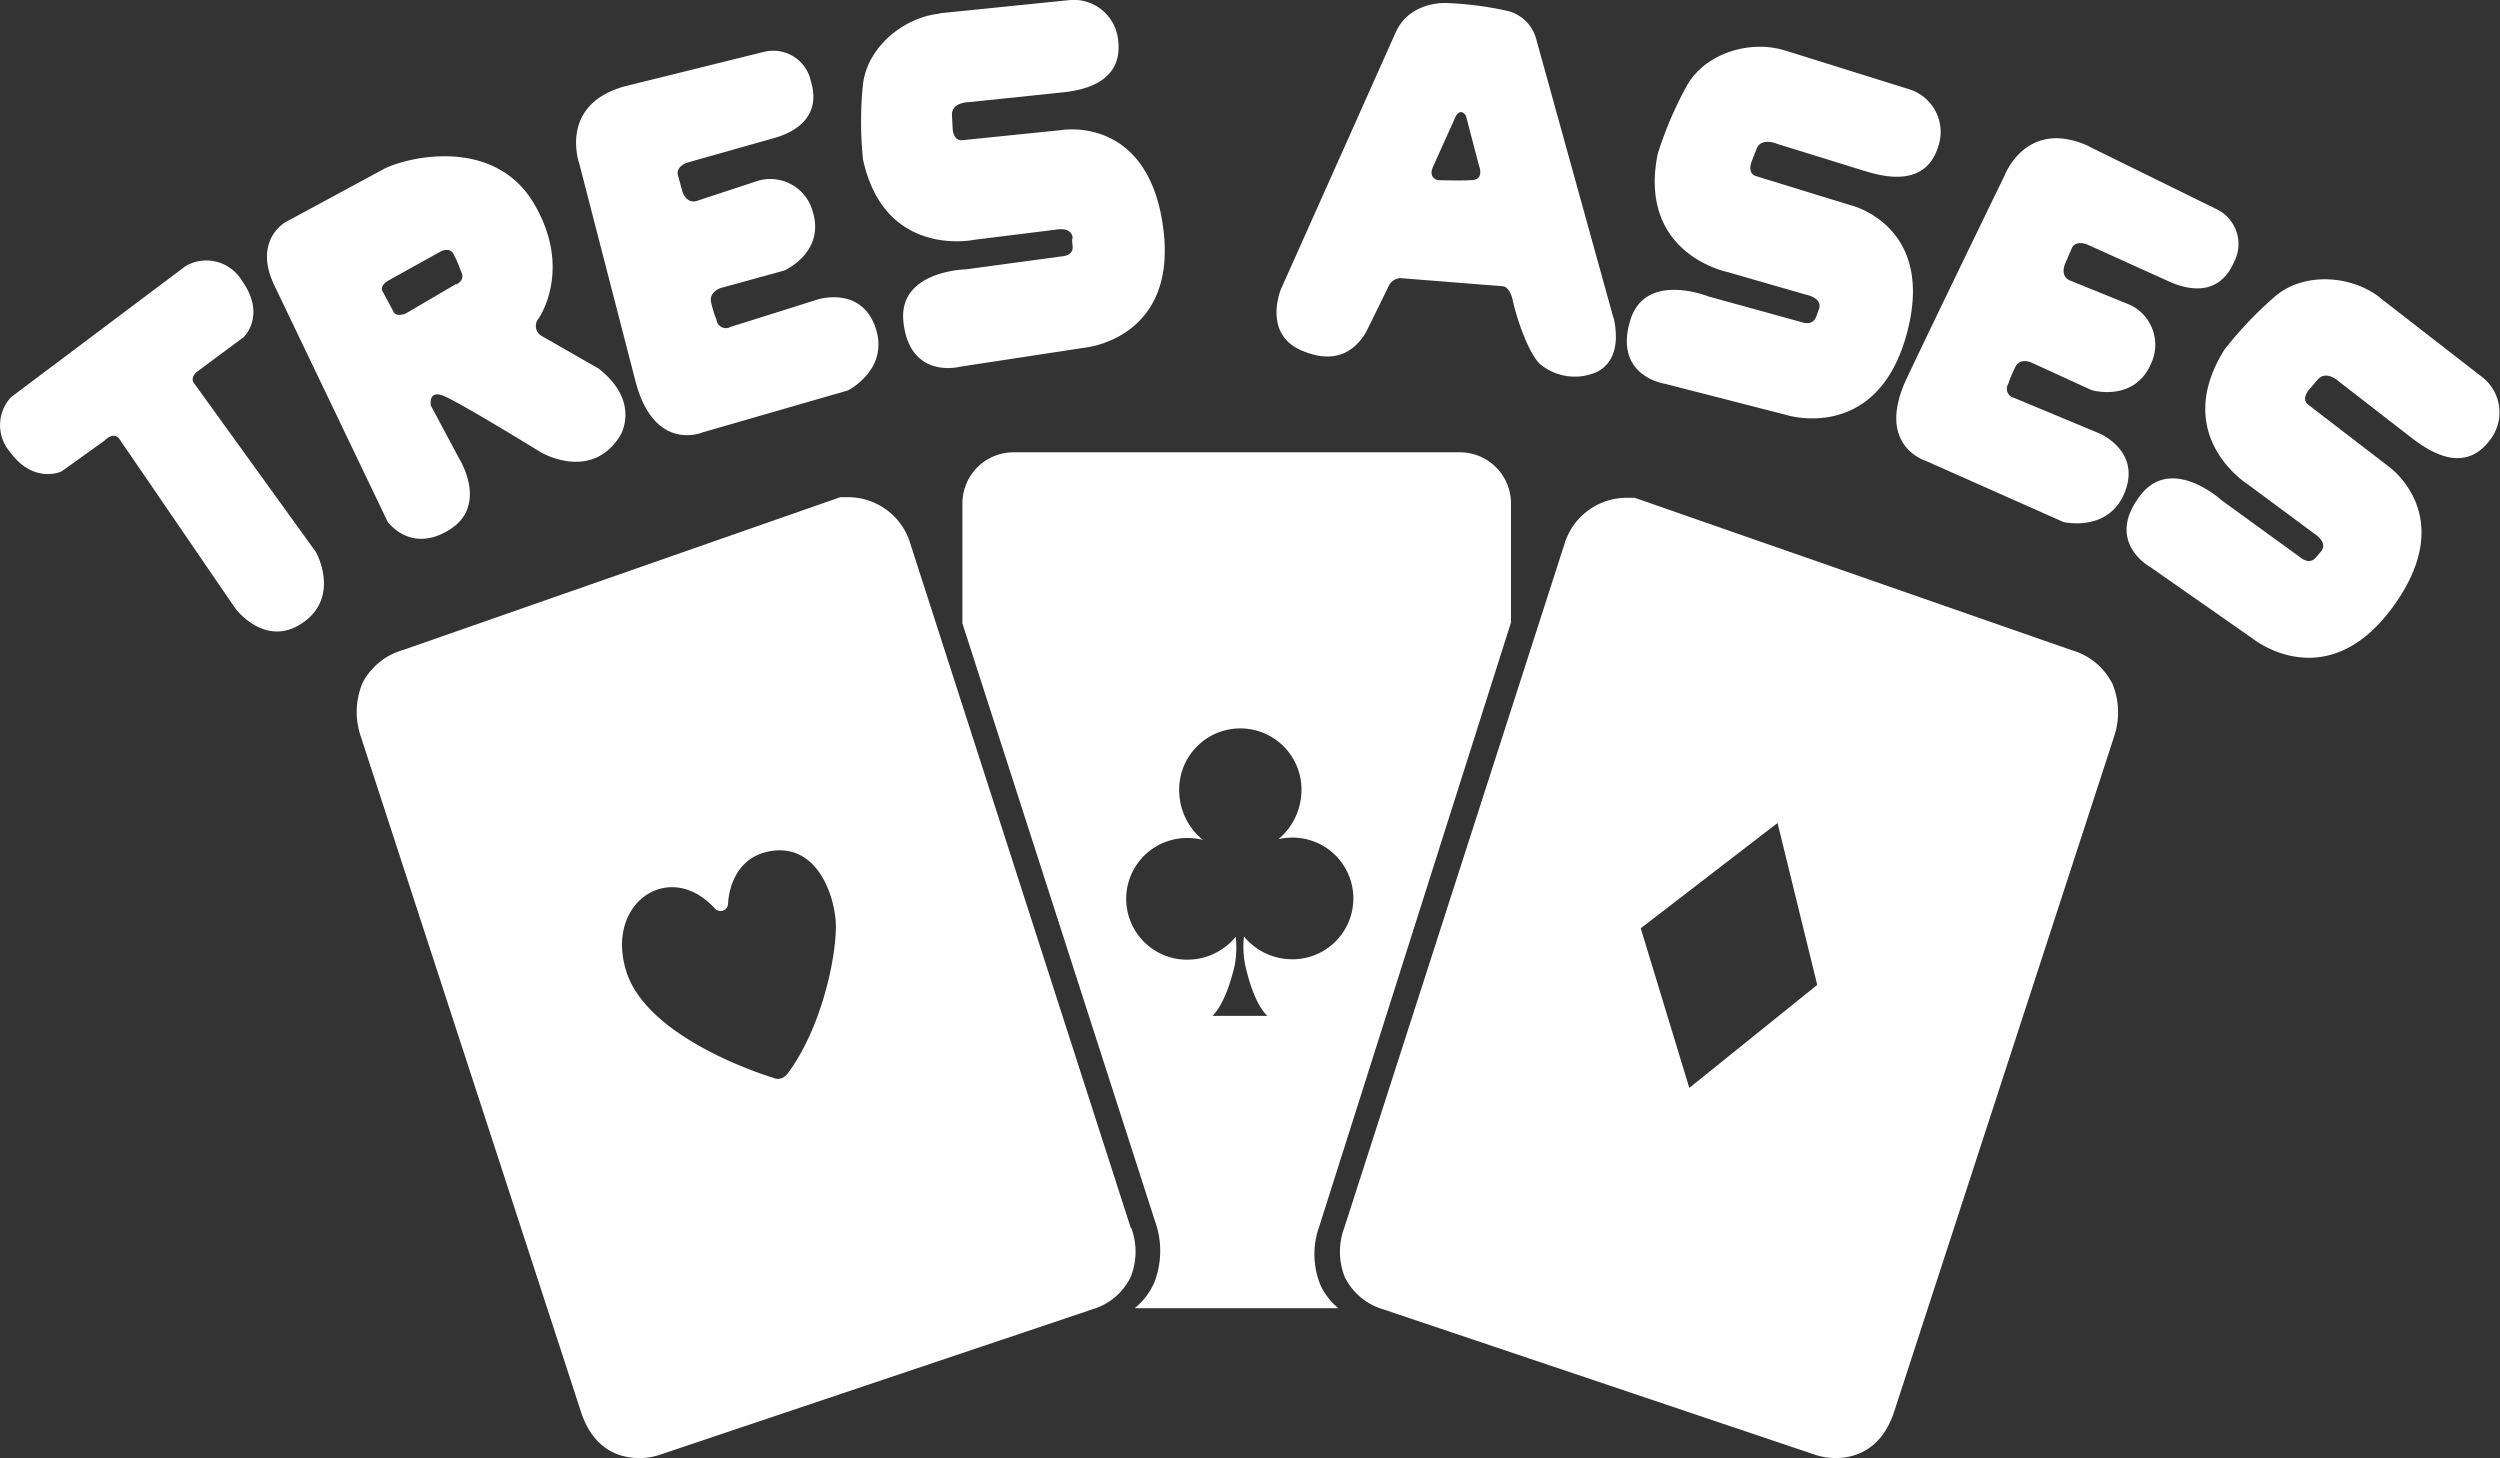
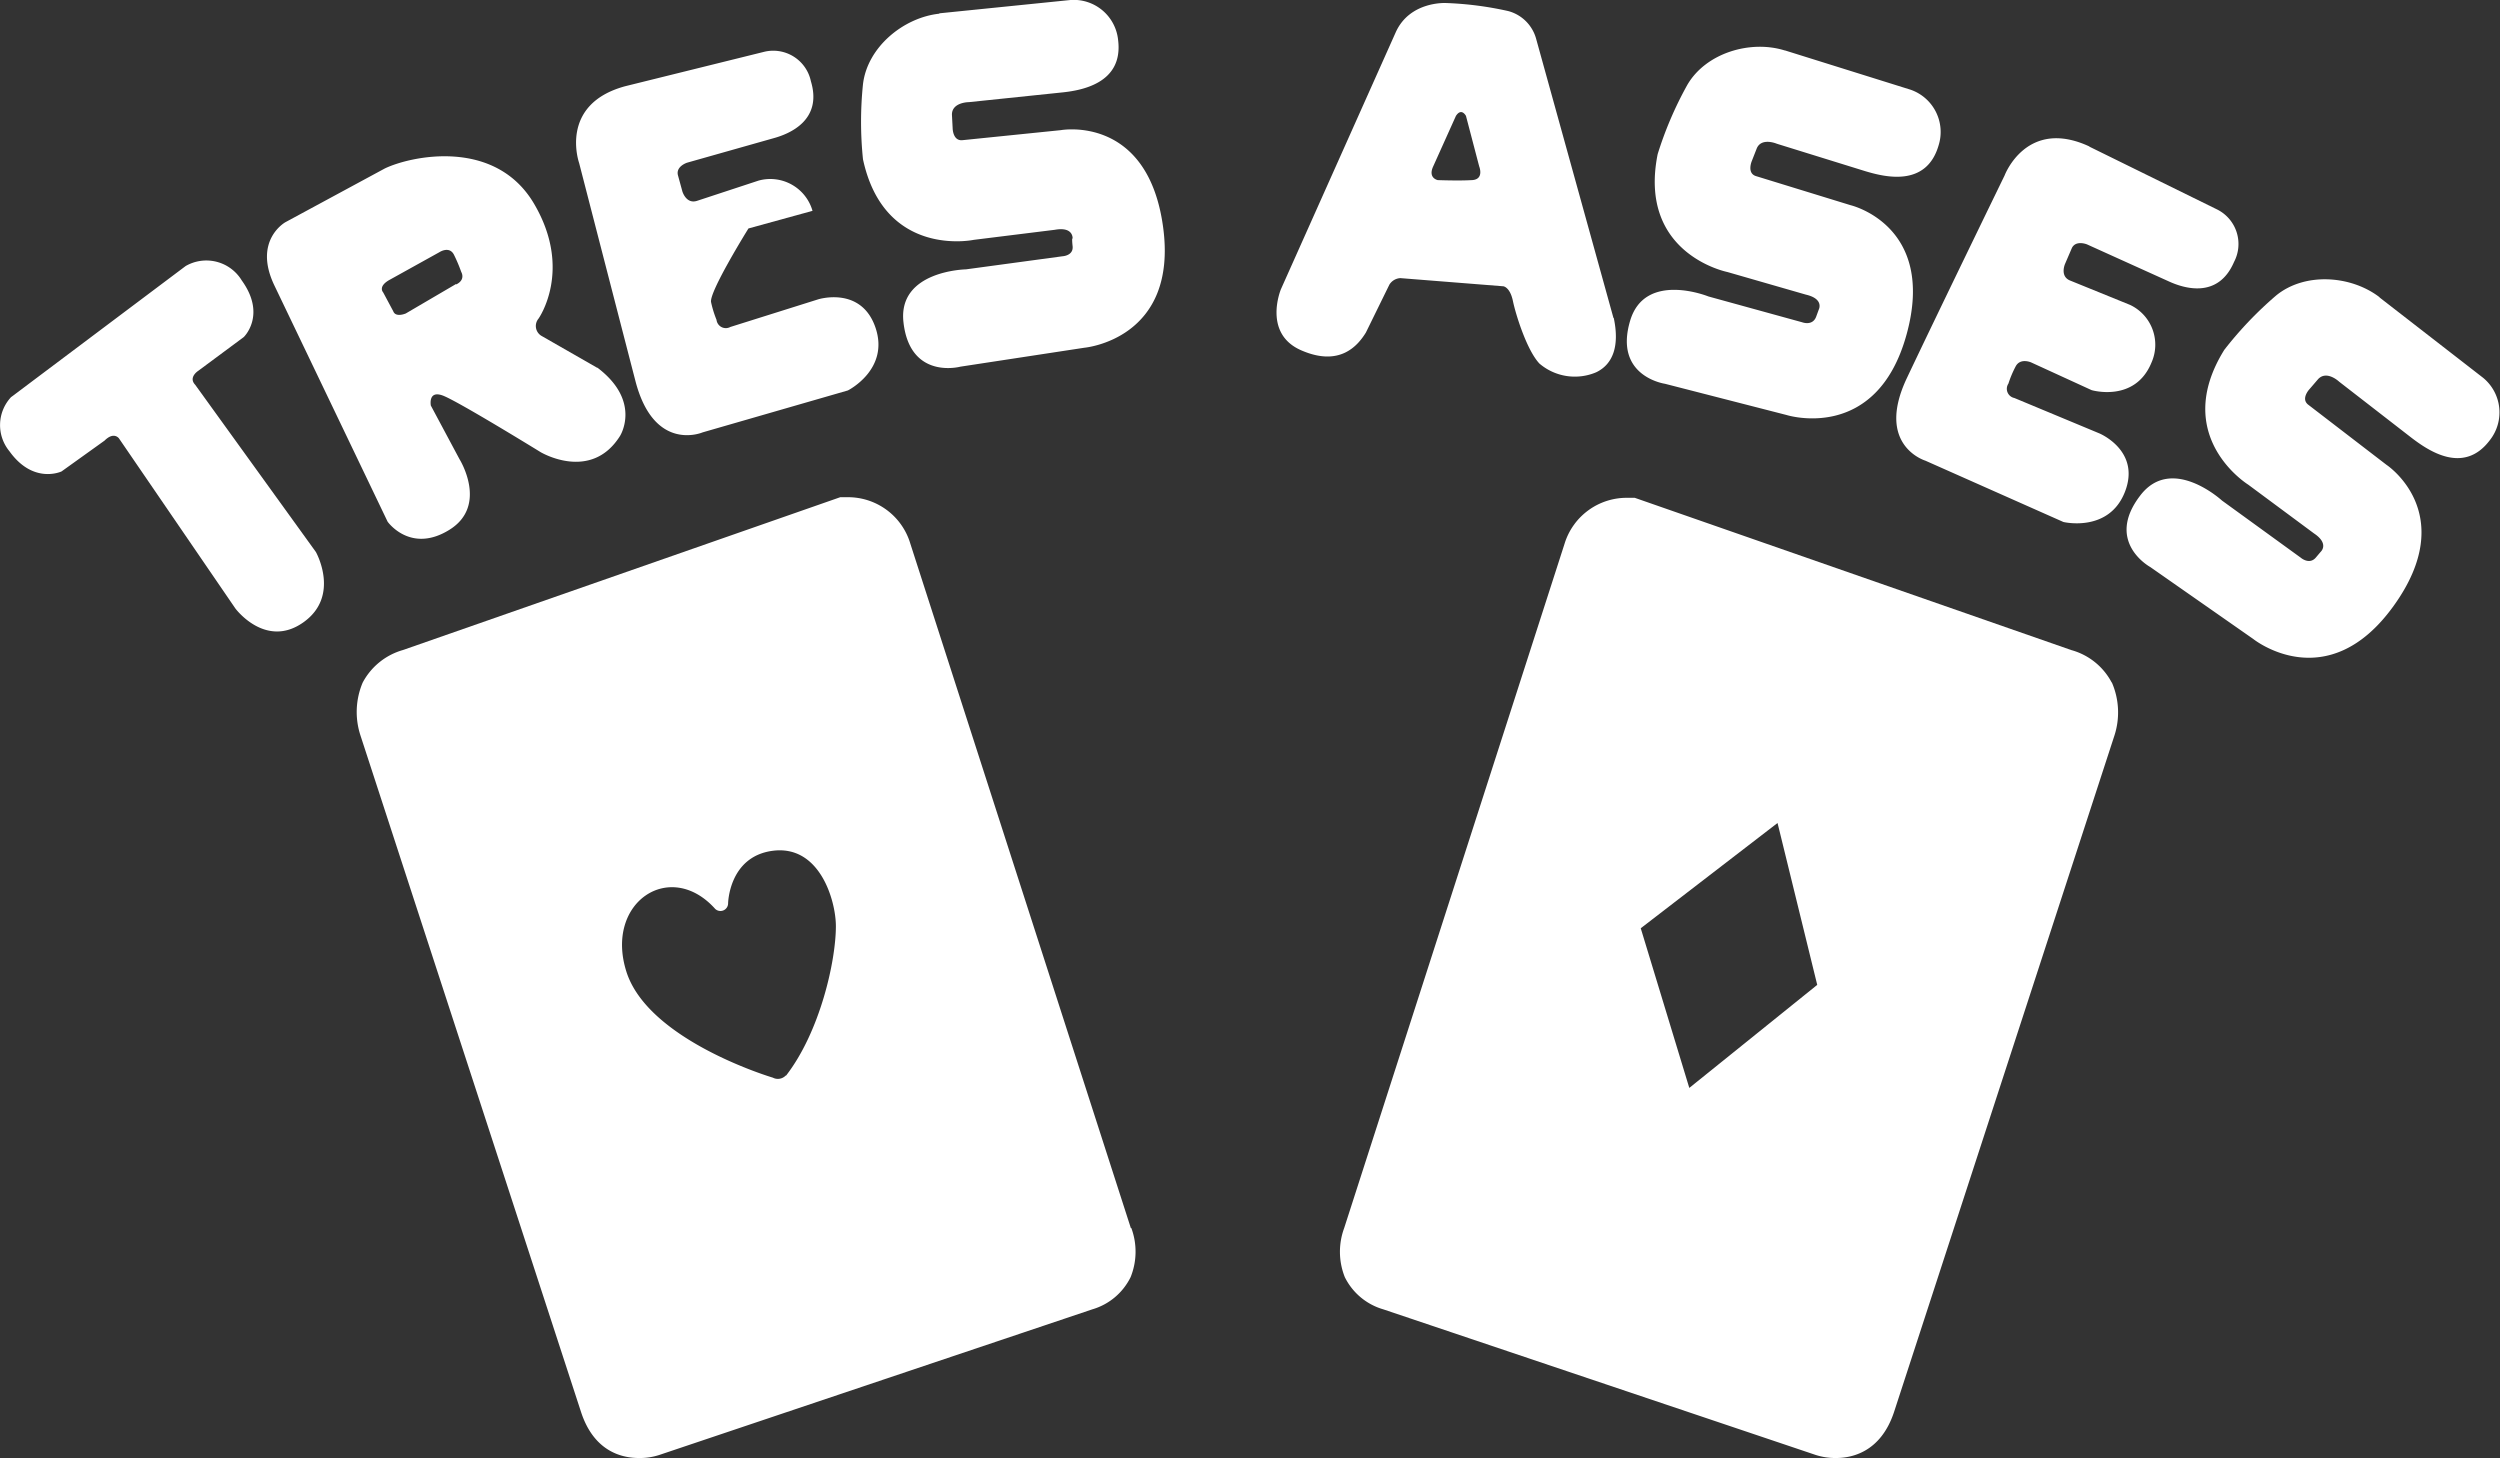
<svg xmlns="http://www.w3.org/2000/svg" viewBox="0 0 248.18 144.74">
  <rect x="0" y="0" width="248.18" height="144.74" fill="#333333" stroke="none" />
  <defs>
    <style>.cls-1{fill:#fff;}</style>
  </defs>
  <title>tres ases logo</title>
  <g id="Capa_2" data-name="Capa 2">
    <g id="Capa_1-2" data-name="Capa 1">
      <path class="cls-1" d="M1.12,39.41l17.31-13A4.11,4.11,0,0,1,24,27.84c2.48,3.44.2,5.62.2,5.62l-4.53,3.36s-1,.64-.29,1.38L31.36,54.8s2.47,4.38-1.27,7-6.72-1.39-6.72-1.39L11.81,43.52s-.5-.71-1.43.22L6.11,46.8s-2.79,1.32-5.17-2a4.08,4.08,0,0,1,.18-5.4" />
      <path class="cls-1" d="M59.3,36.52l-5.48-3.14a1.14,1.14,0,0,1-.36-1.75s3.43-4.82-.44-11.4-12.27-4.74-14.83-3.5l-9.86,5.33s-3.24,1.8-1.09,6.28L38.48,51.79s2.27,3.21,6.14.8,1-7,1-7l-2.85-5.33s-.29-1.53,1.17-1,9.72,5.62,9.72,5.62,5,3,7.89-1.6c0,0,2.19-3.44-2.27-6.8m-14-8.29-5,2.93s-1,.43-1.24-.22l-1-1.87s-.58-.6.69-1.28l4.9-2.72s.94-.62,1.41.21A15.23,15.23,0,0,1,45.79,27s.47.77-.51,1.24" />
-       <path class="cls-1" d="M62.1,8.55l13.73-3.4A3.82,3.82,0,0,1,80.5,8.07c1.17,3.88-2.14,5.23-3.74,5.66l-8.55,2.42s-1.13.36-.91,1.24L67.74,19s.38,1.31,1.48.93l6.08-2a4.36,4.36,0,0,1,5.36,3c1.32,4.11-2.79,5.92-2.79,5.92l-6.36,1.75S70.37,29,70.59,30a10.57,10.57,0,0,0,.54,1.75.93.93,0,0,0,1.37.71l8.71-2.74s4.28-1.36,5.7,2.8-2.74,6.24-2.74,6.24L69.76,42.92s-4.82,2.08-6.68-5.1-5.59-21.64-5.59-21.64-2.07-5.84,4.61-7.63" />
+       <path class="cls-1" d="M62.1,8.55l13.73-3.4A3.82,3.82,0,0,1,80.5,8.07c1.17,3.88-2.14,5.23-3.74,5.66l-8.55,2.42s-1.13.36-.91,1.24L67.74,19s.38,1.31,1.48.93l6.08-2a4.36,4.36,0,0,1,5.36,3l-6.36,1.75S70.37,29,70.59,30a10.57,10.57,0,0,0,.54,1.75.93.93,0,0,0,1.37.71l8.71-2.74s4.28-1.36,5.7,2.8-2.74,6.24-2.74,6.24L69.76,42.92s-4.82,2.08-6.68-5.1-5.59-21.64-5.59-21.64-2.07-5.84,4.61-7.63" />
      <path class="cls-1" d="M207.4,14.55l12.69,6.24A3.83,3.83,0,0,1,221.78,26c-1.59,3.71-5,2.62-6.51,1.92l-8.09-3.66s-1.1-.45-1.5.36L205,26.2s-.55,1.25.53,1.66l5.93,2.41A4.37,4.37,0,0,1,213.58,36c-1.64,4-5.94,2.73-5.94,2.73l-6-2.75s-1.09-.49-1.55.41a10.54,10.54,0,0,0-.71,1.69.93.93,0,0,0,.59,1.43l8.43,3.51s4.14,1.71,2.55,5.8-6.11,3-6.11,3l-13.71-6.09s-5-1.51-1.83-8.2S199,17.42,199,17.42s2.17-5.8,8.44-2.87" />
      <path class="cls-1" d="M93.27,1.32l13-1.32A4.43,4.43,0,0,1,111,4c.52,4.31-3.72,5-5.69,5.19l-9.13.95s-1.68,0-1.68,1.24l.07,1.33s0,1.26.93,1.21l9.81-1s8.62-1.58,10.15,9.6-7.81,12-7.81,12L95.34,36.4s-5,1.35-5.65-4.4c-.59-5.14,6.2-5.26,6.2-5.26l9.59-1.3s1.1-.05,1-1,0-.75,0-.75.11-1.21-1.75-.88l-8.06,1s-8.87,1.88-11-8a36.39,36.39,0,0,1,0-7.45c.43-3.67,4-6.61,7.56-7" />
      <path class="cls-1" d="M177.18,5l12.47,3.9a4.44,4.44,0,0,1,2.79,5.56c-1.23,4.17-5.38,3.1-7.28,2.53l-8.77-2.72s-1.54-.66-2,.48L173.9,16s-.49,1.16.38,1.47l9.43,2.9s8.54,2,5.56,12.83-11.91,8-11.91,8l-12.07-3.1s-5.12-.72-3.46-6.27c1.48-4.95,7.77-2.4,7.77-2.4L178.93,32s1,.38,1.36-.55l.26-.71s.57-1.06-1.27-1.49L171.47,27s-8.9-1.77-6.91-11.7a36.22,36.22,0,0,1,2.93-6.85c1.84-3.2,6.28-4.51,9.69-3.44" />
      <path class="cls-1" d="M236.2,29.51l10.31,8a4.45,4.45,0,0,1,.66,6.19c-2.61,3.47-6.13,1-7.71-.19l-7.25-5.62s-1.22-1.16-2.08-.26l-.86,1s-.87.92-.16,1.52l7.81,6s7.31,4.82.7,14-13.94,3.28-13.94,3.28l-10.22-7.14s-4.54-2.47-1-7.09c3.12-4.11,8.12.49,8.12.49l7.83,5.68s.83.72,1.47,0l.49-.58s.91-.79-.66-1.84l-6.53-4.84s-7.72-4.77-2.37-13.38a36.89,36.89,0,0,1,5.14-5.39c2.86-2.35,7.47-2,10.29.18" />
      <path class="cls-1" d="M160.17,31.56,152.5,3.87a3.92,3.92,0,0,0-2.77-2.77,33.57,33.57,0,0,0-6.18-.8s-3.6-.21-5,2.92L127.16,28.71s-1.83,4.38,2,6.06,5.62-.44,6.43-1.75l2.33-4.75a1.36,1.36,0,0,1,1.1-.66l10.22.81s.66.07.95,1.46,1.39,4.89,2.63,6.21a5.41,5.41,0,0,0,5.63.87c1.68-.8,2.34-2.63,1.75-5.4M146.1,17.88c-1.23.08-3.37,0-3.37,0s-1-.19-.45-1.37l2.25-5c.56-.86,1,0,1,0l1.31,5s.53,1.29-.7,1.37" />
      <path class="cls-1" d="M209.64,67.77a6.46,6.46,0,0,0-4-3.23L162.29,49.42l-.14,0s-.21,0-.52,0A6.45,6.45,0,0,0,155.31,54l-21.87,67.91a6.8,6.8,0,0,0,.06,4.87,6.17,6.17,0,0,0,3.82,3.2l42.94,14.46a6.34,6.34,0,0,0,2,.3c1.59,0,4.44-.59,5.76-4.55L209.91,73a7.46,7.46,0,0,0-.27-5.27M167.7,108l-4.82-15.85,13.58-10.45,3.94,16.07Z" />
      <path class="cls-1" d="M112.26,121.91,90.38,54a6.45,6.45,0,0,0-6.32-4.64c-.3,0-.49,0-.51,0l-.14,0L40,64.53a6.55,6.55,0,0,0-4,3.24A7.49,7.49,0,0,0,35.78,73L57.69,140.2c1.32,4,4.17,4.54,5.75,4.54a6.19,6.19,0,0,0,2-.3l43-14.46a6.15,6.15,0,0,0,3.8-3.2,6.76,6.76,0,0,0,.07-4.87M78,106.77a1.08,1.08,0,0,1-1.28.21s-12.37-3.66-14.54-10.53S66.53,85.24,71,90.23a.76.76,0,0,0,1.28-.55s.07-4.59,4.35-5.21c4.73-.68,6.34,4.9,6.35,7.46,0,3.5-1.58,10.49-4.94,14.84" />
-       <path class="cls-1" d="M131.07,127.54a8.14,8.14,0,0,1-.1-5.8L150,61.79V50a5.08,5.08,0,0,0-5.05-5.1H100.6A5.08,5.08,0,0,0,95.54,50V61.88l19.12,59.35a8.65,8.65,0,0,1-.1,6.16,6.9,6.9,0,0,1-1.92,2.48h20.23a6.46,6.46,0,0,1-1.8-2.33M123.49,93a9.19,9.19,0,0,0,.12,2.79c.4,1.77,1.1,4,2.21,5.06h-5.46c1.11-1.11,1.81-3.29,2.22-5.06a9.51,9.51,0,0,0,.09-2.79h0a6.22,6.22,0,0,1-4.83,2.27,6,6,0,1,1,0-12.08,6.25,6.25,0,0,1,1.57.19v0a6.37,6.37,0,0,1-2.35-5,6.07,6.07,0,1,1,12.14,0,6.37,6.37,0,0,1-2.28,4.92v0a6.37,6.37,0,0,1,1.39-.15,6,6,0,1,1,0,12.08,6.21,6.21,0,0,1-4.85-2.3Z" />
    </g>
  </g>
</svg>